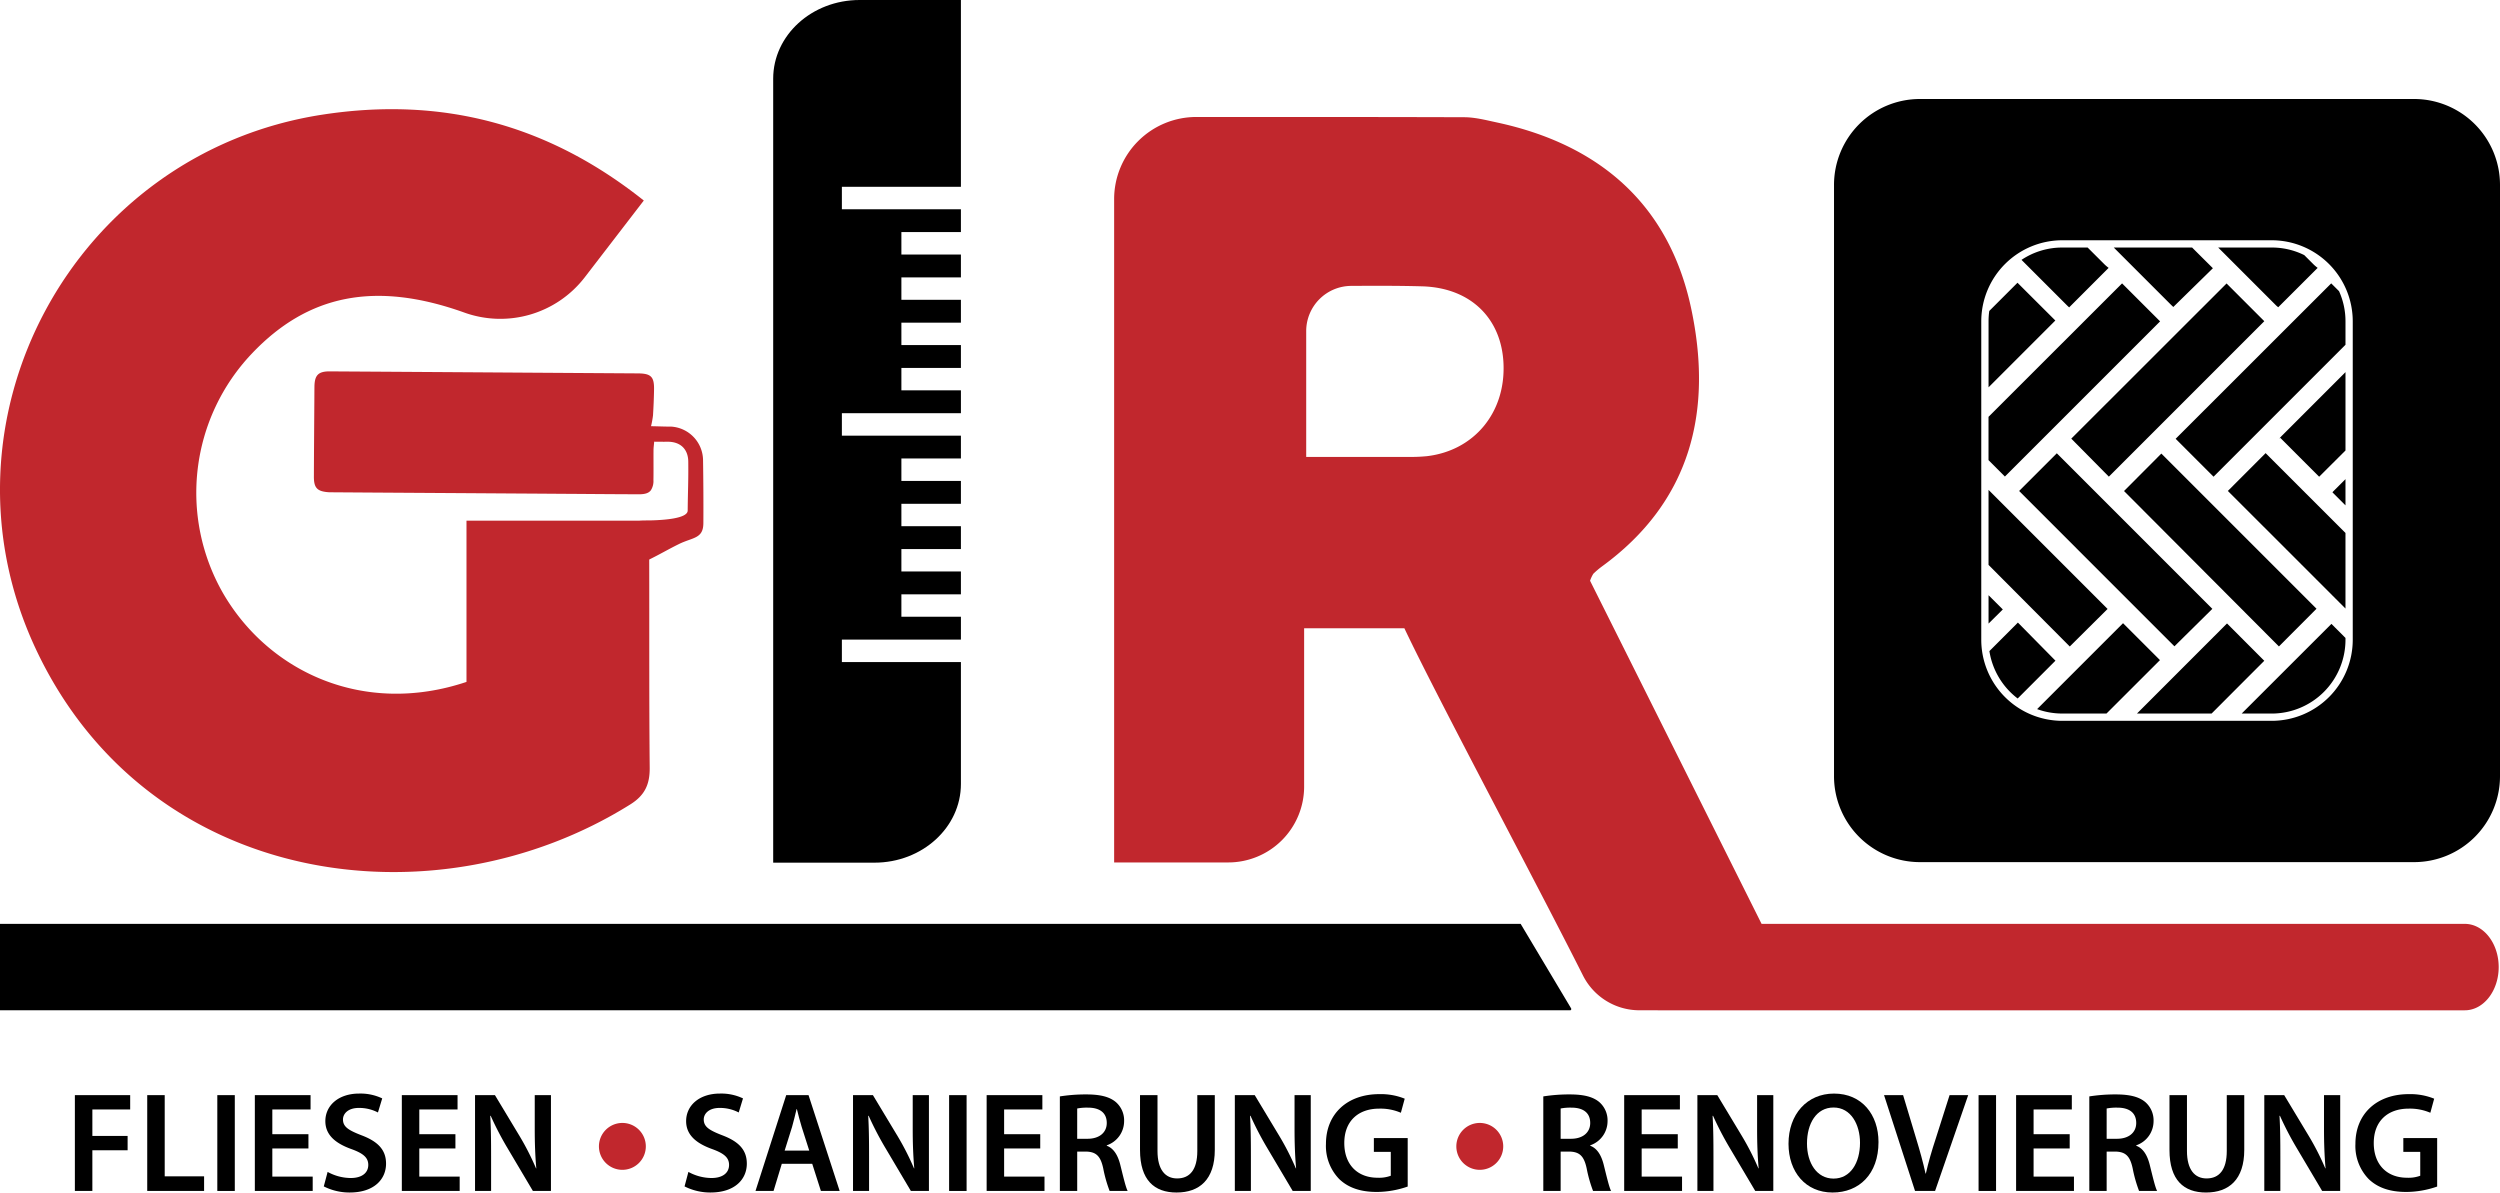
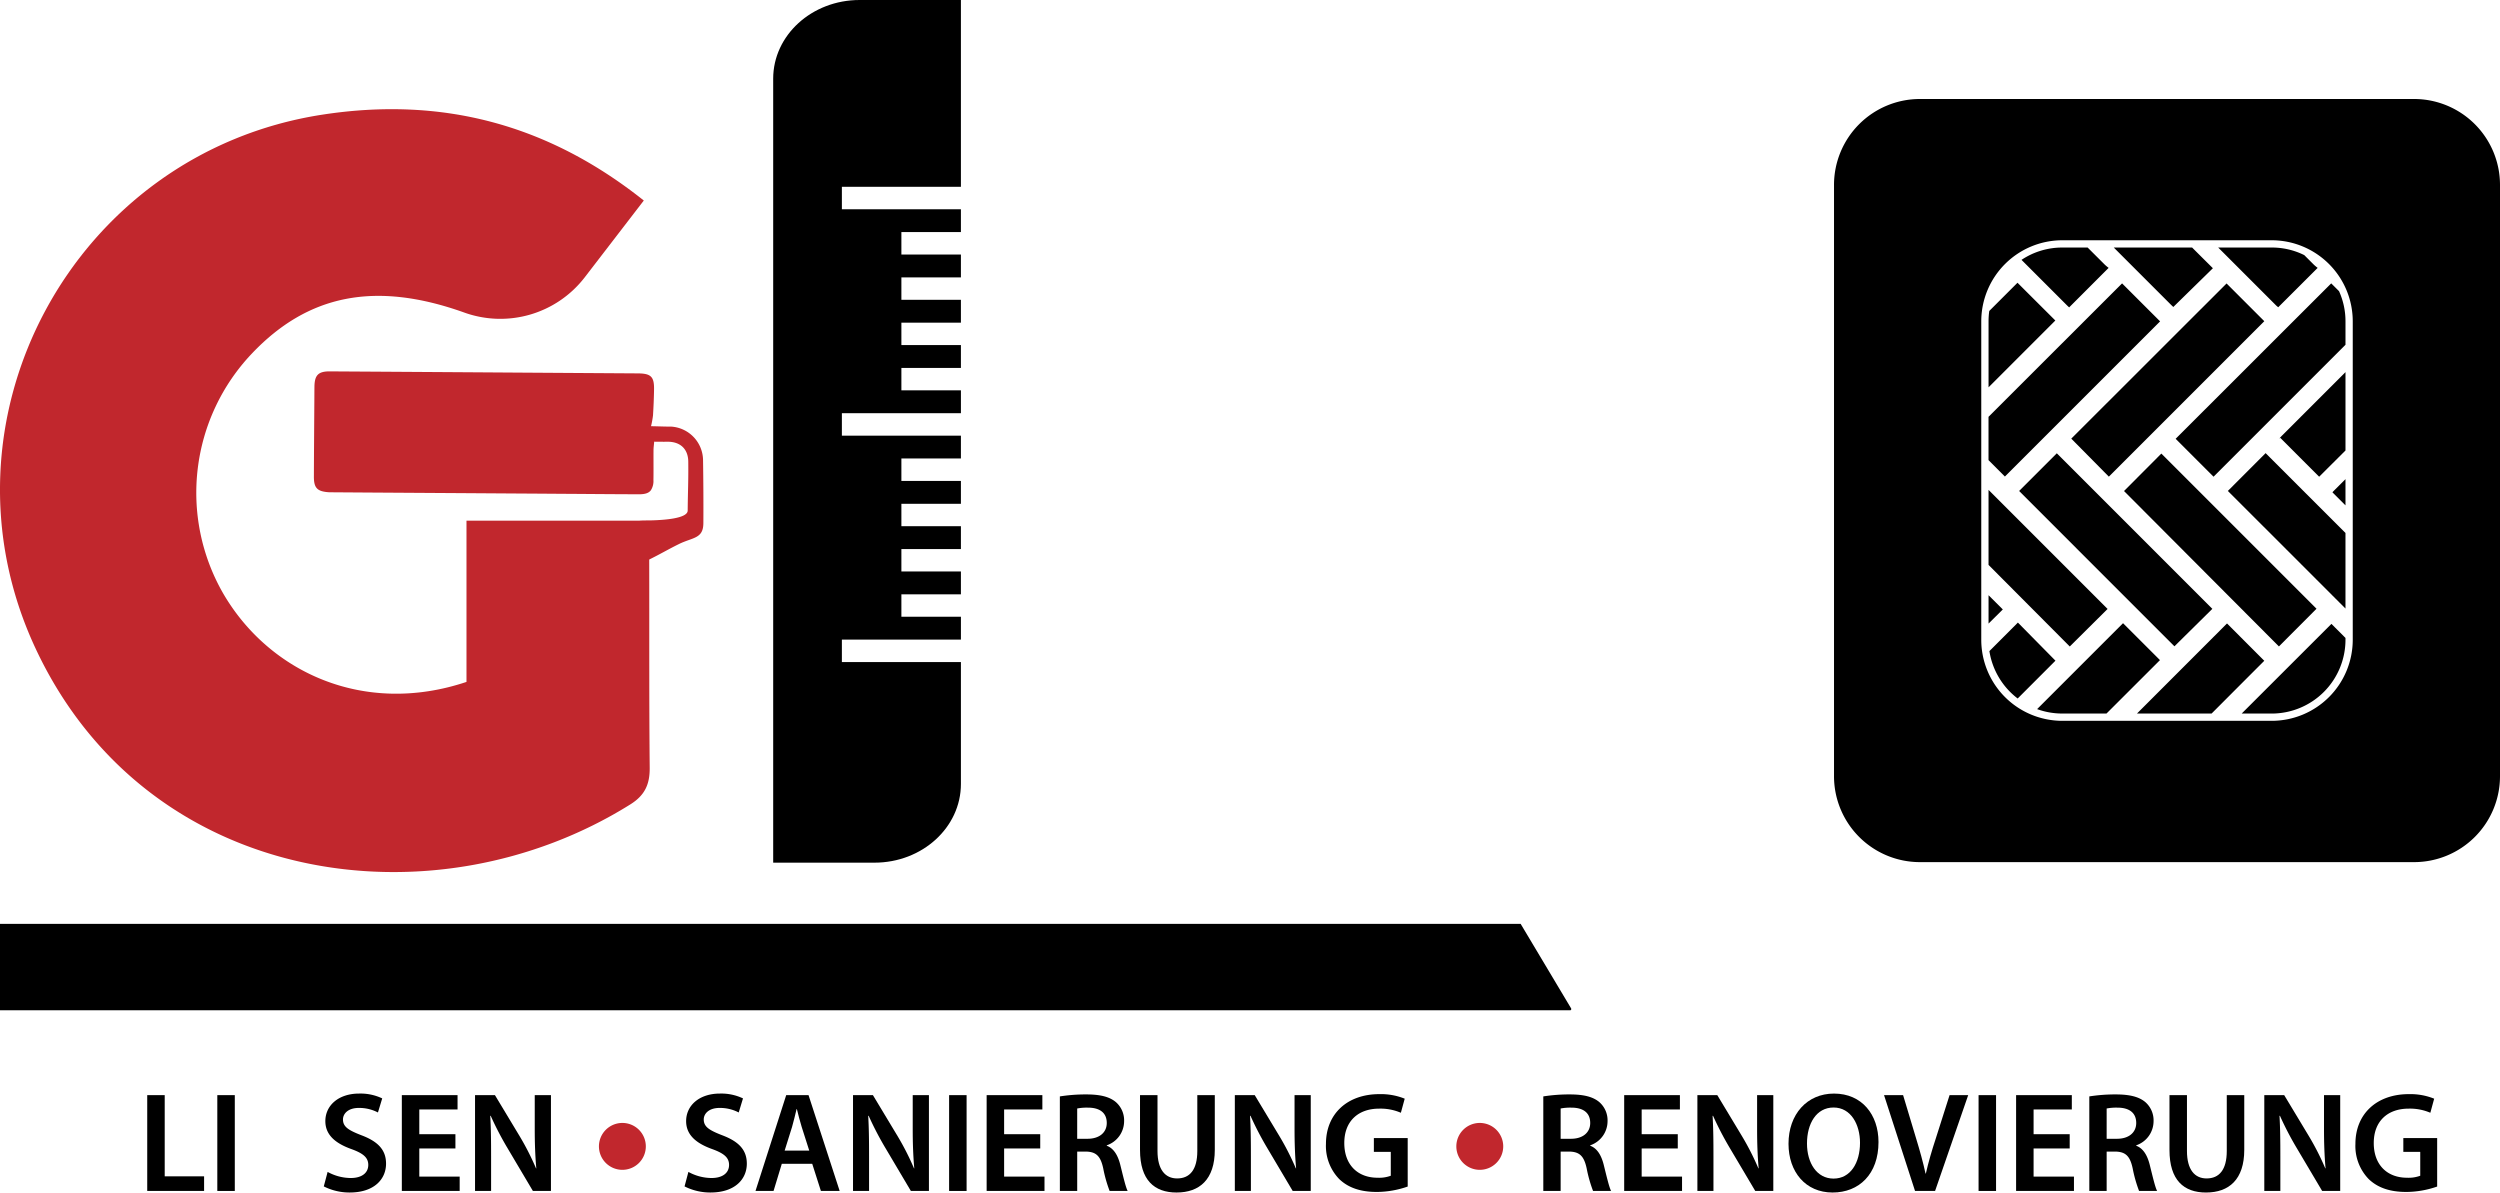
<svg xmlns="http://www.w3.org/2000/svg" width="753.713" height="359.526" viewBox="0 0 753.713 359.526">
  <defs>
    <clipPath id="a">
      <rect width="753.713" height="359.526" fill="none" />
    </clipPath>
  </defs>
  <g clip-path="url(#a)">
    <path d="M212.051,169.925c-.037,4.675-3.222,4.2-7.4,6.261-3.1,1.527-5.428,2.915-8.533,4.456-.131.066-.256.131-.387.2.051,20.937-.051,41.874.146,62.811.044,5.011-1.527,8.306-5.822,10.994-59.019,36.95-145.5,25.116-179.264-46.863C-21.512,138.922,22.027,58.228,97.264,46.7c35.8-5.486,67.727,2.739,96.831,25.9-6.136,7.977-12.054,15.677-17.861,23.223a32.13,32.13,0,0,1-36.344,10.52c-26.81-9.555-47.061-5.4-63.958,12.4a60.912,60.912,0,0,0-8.693,72.234c13.778,23.771,42.436,37.133,73.4,26.752V169.107h52.189c.826-.073,3.083-.066,3.4-.073,4-.1,11.06-.584,11.1-2.944.058-6.217.234-8.576.175-14.786-.044-3.879-2.5-6.056-6.363-5.983-1.213.022-2.44,0-3.916-.015-.066.942-.2,1.775-.2,2.615-.022,2.981.029,5.954-.022,8.949a5.141,5.141,0,0,1-.782,3.09c-.65.855-1.775,1.2-3.543,1.2-7.634-.015-15.261-.095-22.895-.139q-7.462-.055-14.917-.1-16.251-.11-32.465-.212-11.024-.066-22.025-.146c-.438-.015-.884.015-1.322-.022-3.433-.241-4.442-1.293-4.42-4.77.022-6.933.08-13.865.124-20.8.022-2.1.022-4.215.044-6.312.058-3.441,1.191-4.566,4.632-4.551q29.751.186,59.494.387,16.711.11,33.429.219c3.9.037,4.887,1,4.829,4.829-.037,2.623-.153,5.245-.314,7.868a30.218,30.218,0,0,1-.592,3.222c2.783.058,4.42.139,6.063.124a10.254,10.254,0,0,1,9.614,9.972q.153,9.61.1,19.2" transform="translate(0 -12.143)" fill="#c1272d" />
-     <path d="M30.9,451.958H47.574v4.329h-11.4v7.972H46.8v4.329H36.172v12.258H30.9Z" transform="translate(-8.327 -121.791)" />
    <path d="M60.761,451.958h5.271v24.473H77.905v4.415H60.761Z" transform="translate(-16.374 -121.791)" />
    <rect width="5.271" height="28.888" transform="translate(65.517 330.167)" />
-     <path d="M121.33,468.031H110.443v8.486h12.172v4.329H105.171V451.958h16.8v4.329H110.443v7.458H121.33Z" transform="translate(-28.341 -121.791)" />
    <path d="M134.781,474.928a14.6,14.6,0,0,0,6.986,1.842c3.386,0,5.271-1.585,5.271-3.943,0-2.186-1.457-3.472-5.143-4.8-4.757-1.715-7.8-4.244-7.8-8.4,0-4.715,3.943-8.316,10.2-8.316a15.256,15.256,0,0,1,6.944,1.457l-1.286,4.244a12.225,12.225,0,0,0-5.743-1.372c-3.343,0-4.8,1.8-4.8,3.472,0,2.228,1.672,3.257,5.529,4.756,5.014,1.886,7.457,4.415,7.457,8.573,0,4.629-3.515,8.7-10.972,8.7a17.123,17.123,0,0,1-7.8-1.843Z" transform="translate(-36.008 -121.617)" />
    <path d="M181.99,468.031H171.1v8.486h12.172v4.329H165.832V451.958h16.8v4.329H171.1v7.458H181.99Z" transform="translate(-44.687 -121.791)" />
    <path d="M196.045,480.846V451.958h6l7.457,12.387a79.528,79.528,0,0,1,4.93,9.687h.085c-.343-3.857-.471-7.587-.471-12V451.958h4.886v28.888h-5.443l-7.543-12.729a95.422,95.422,0,0,1-5.186-9.943l-.129.042c.214,3.729.257,7.543.257,12.3v10.33Z" transform="translate(-52.829 -121.791)" />
    <path d="M283.672,474.928a14.6,14.6,0,0,0,6.987,1.842c3.386,0,5.272-1.585,5.272-3.943,0-2.186-1.457-3.472-5.144-4.8-4.757-1.715-7.8-4.244-7.8-8.4,0-4.715,3.943-8.316,10.2-8.316a15.258,15.258,0,0,1,6.943,1.457l-1.286,4.244a12.227,12.227,0,0,0-5.743-1.372c-3.343,0-4.8,1.8-4.8,3.472,0,2.228,1.671,3.257,5.529,4.756,5.014,1.886,7.457,4.415,7.457,8.573,0,4.629-3.515,8.7-10.973,8.7a17.128,17.128,0,0,1-7.8-1.843Z" transform="translate(-76.13 -121.617)" />
    <path d="M319.72,472.659l-2.486,8.186h-5.443l9.258-28.888h6.729l9.387,28.888h-5.657l-2.615-8.186Zm8.272-3.986-2.271-7.115c-.557-1.758-1.029-3.729-1.457-5.4h-.086c-.429,1.671-.857,3.686-1.371,5.4l-2.228,7.115Z" transform="translate(-84.019 -121.79)" />
    <path d="M352.035,480.846V451.958h6l7.458,12.387a79.416,79.416,0,0,1,4.929,9.687h.085c-.343-3.857-.471-7.587-.471-12V451.958h4.886v28.888h-5.443l-7.543-12.729a95.42,95.42,0,0,1-5.187-9.943l-.129.042c.214,3.729.257,7.543.257,12.3v10.33Z" transform="translate(-94.864 -121.791)" />
    <rect width="5.271" height="28.888" transform="translate(286.142 330.167)" />
    <path d="M423.34,468.031H412.453v8.486h12.172v4.329H407.182V451.958h16.8v4.329H412.453v7.458H423.34Z" transform="translate(-109.725 -121.791)" />
    <path d="M437.395,452.264a49.972,49.972,0,0,1,7.972-.6c4.157,0,6.986.686,8.915,2.314a7.311,7.311,0,0,1,2.486,5.786,7.7,7.7,0,0,1-5.229,7.243v.129c2.058.772,3.3,2.785,4.03,5.572.9,3.6,1.671,6.944,2.271,8.058H452.4a40.879,40.879,0,0,1-1.929-6.814c-.814-3.772-2.186-4.972-5.185-5.058h-2.658v11.873h-5.228Zm5.228,12.772h3.129c3.557,0,5.786-1.885,5.786-4.757,0-3.172-2.229-4.629-5.657-4.629a15.1,15.1,0,0,0-3.257.258Z" transform="translate(-117.866 -121.712)" />
    <path d="M475.752,451.958V468.8c0,5.657,2.357,8.272,5.915,8.272,3.814,0,6.086-2.615,6.086-8.272V451.958h5.272v16.5c0,8.915-4.587,12.858-11.53,12.858-6.686,0-11.016-3.729-11.016-12.815V451.958Z" transform="translate(-126.782 -121.791)" />
    <path d="M509.611,480.846V451.958h6l7.458,12.387A79.438,79.438,0,0,1,528,474.032h.085c-.343-3.857-.471-7.587-.471-12V451.958H532.5v28.888h-5.443l-7.543-12.729a95.426,95.426,0,0,1-5.187-9.943l-.129.042c.214,3.729.257,7.543.257,12.3v10.33Z" transform="translate(-137.327 -121.791)" />
    <path d="M571.86,479.406a28.629,28.629,0,0,1-9.3,1.628c-4.886,0-8.573-1.243-11.316-3.857a14.313,14.313,0,0,1-4.028-10.63c0-9.129,6.515-15,16.072-15a19.169,19.169,0,0,1,7.672,1.371l-1.157,4.244a15.558,15.558,0,0,0-6.558-1.243c-6.171,0-10.5,3.642-10.5,10.372,0,6.557,4.029,10.458,10.029,10.458a10.1,10.1,0,0,0,3.986-.6v-7.2h-5.1v-4.158h10.2Z" transform="translate(-147.46 -121.68)" />
    <path d="M636.913,452.264a49.971,49.971,0,0,1,7.971-.6c4.157,0,6.986.686,8.915,2.314a7.311,7.311,0,0,1,2.486,5.786,7.7,7.7,0,0,1-5.229,7.243v.129c2.058.772,3.3,2.785,4.03,5.572.9,3.6,1.672,6.944,2.271,8.058h-5.443a40.86,40.86,0,0,1-1.929-6.814c-.814-3.772-2.186-4.972-5.185-5.058h-2.658v11.873h-5.228Zm5.228,12.772h3.129c3.557,0,5.786-1.885,5.786-4.757,0-3.172-2.229-4.629-5.657-4.629a15.1,15.1,0,0,0-3.257.258Z" transform="translate(-171.631 -121.712)" />
    <path d="M686.451,468.031H675.565v8.486h12.172v4.329H670.293V451.958h16.8v4.329H675.565v7.458h10.886Z" transform="translate(-180.626 -121.791)" />
    <path d="M700.506,480.846V451.958h6l7.458,12.387a79.411,79.411,0,0,1,4.929,9.687h.086c-.343-3.857-.471-7.587-.471-12V451.958h4.886v28.888h-5.443l-7.543-12.729a95.426,95.426,0,0,1-5.187-9.943l-.129.042c.214,3.729.257,7.543.257,12.3v10.33Z" transform="translate(-188.768 -121.791)" />
    <path d="M765.24,465.928c0,9.687-5.871,15.215-13.844,15.215-8.144,0-13.287-6.215-13.287-14.7,0-8.872,5.572-15.13,13.715-15.13,8.443,0,13.415,6.386,13.415,14.616m-21.559.429c0,5.872,2.957,10.586,8.015,10.586,5.1,0,7.971-4.757,7.971-10.8,0-5.443-2.7-10.63-7.971-10.63-5.23,0-8.015,4.887-8.015,10.844" transform="translate(-198.901 -121.617)" />
    <path d="M786.878,480.846l-9.343-28.888h5.743l3.943,13.115c1.114,3.643,2.057,7.029,2.829,10.544h.086c.771-3.429,1.8-6.943,2.957-10.458l4.2-13.2h5.614l-9.986,28.888Z" transform="translate(-209.525 -121.791)" />
    <rect width="5.271" height="28.888" transform="translate(596.51 330.167)" />
    <path d="M848.194,468.031H837.308v8.486H849.48v4.329H832.036V451.958h16.8v4.329H837.308v7.458h10.886Z" transform="translate(-224.212 -121.791)" />
    <path d="M862.249,452.264a49.971,49.971,0,0,1,7.971-.6c4.157,0,6.986.686,8.915,2.314a7.311,7.311,0,0,1,2.486,5.786,7.7,7.7,0,0,1-5.229,7.243v.129c2.058.772,3.3,2.785,4.03,5.572.9,3.6,1.671,6.944,2.271,8.058H877.25a40.866,40.866,0,0,1-1.929-6.814c-.814-3.772-2.186-4.972-5.185-5.058h-2.658v11.873h-5.228Zm5.228,12.772h3.129c3.557,0,5.786-1.885,5.786-4.757,0-3.172-2.229-4.629-5.657-4.629a15.1,15.1,0,0,0-3.257.258Z" transform="translate(-232.353 -121.712)" />
    <path d="M900.607,451.958V468.8c0,5.657,2.357,8.272,5.915,8.272,3.814,0,6.086-2.615,6.086-8.272V451.958h5.272v16.5c0,8.915-4.587,12.858-11.53,12.858-6.687,0-11.016-3.729-11.016-12.815V451.958Z" transform="translate(-241.269 -121.791)" />
    <path d="M934.466,480.846V451.958h6l7.458,12.387a79.412,79.412,0,0,1,4.929,9.687h.085c-.343-3.857-.471-7.587-.471-12V451.958h4.886v28.888H951.91l-7.543-12.729a95.438,95.438,0,0,1-5.187-9.943l-.129.042c.214,3.729.257,7.543.257,12.3v10.33Z" transform="translate(-251.814 -121.791)" />
    <path d="M996.715,479.406a28.628,28.628,0,0,1-9.3,1.628c-4.886,0-8.573-1.243-11.316-3.857a14.313,14.313,0,0,1-4.028-10.63c0-9.129,6.515-15,16.072-15a19.168,19.168,0,0,1,7.672,1.371l-1.157,4.244a15.558,15.558,0,0,0-6.558-1.243c-6.171,0-10.5,3.642-10.5,10.372,0,6.557,4.029,10.458,10.029,10.458a10.1,10.1,0,0,0,3.986-.6v-7.2h-5.1v-4.158h10.2Z" transform="translate(-261.947 -121.68)" />
    <path d="M261.315,470.5a7.068,7.068,0,1,1-7.069-7.069,7.068,7.068,0,0,1,7.069,7.069" transform="translate(-66.608 -124.881)" fill="#c1272d" />
    <path d="M615.16,470.5a7.068,7.068,0,1,1-7.069-7.069,7.068,7.068,0,0,1,7.069,7.069" transform="translate(-161.96 -124.881)" fill="#c1272d" />
    <path d="M458.454,381.275l15.225,25.5c.107.248-.034.551-.256.551H0V381.275Z" transform="translate(0 -102.744)" />
-     <path d="M867,291.538H654.991c-17.153-34.32-41.143-82.345-51.707-103.443a10.389,10.389,0,0,1,.979-2.1,25.846,25.846,0,0,1,2.506-2.14c27.241-19.79,33.59-47.382,26.913-78.239-6.721-31.055-27.607-49.048-58.449-55.681-3.265-.7-6.589-1.578-9.891-1.585-26.8-.088-53.613-.08-80.767-.073A24.769,24.769,0,0,0,459.8,73.037V273.019h34.4a22.876,22.876,0,0,0,22.88-22.873V202.414H547.3c9.862,20.849,39.375,75.924,53.84,104.677a19.053,19.053,0,0,0,17.014,10.5h5.516l.007.007H867c5.64,0,10.22-5.837,10.22-13.033s-4.58-13.025-10.22-13.025m-312.936-141a48.582,48.582,0,0,1-5.559.219c-9.994.022-19.987.015-30.8.015V112.822A13.636,13.636,0,0,1,531.255,99.2c7.225-.044,14.311-.066,21.39.132,14.581.409,24,9.621,24.546,23.421.592,14.705-8.876,26.116-23.121,27.789" transform="translate(-123.904 -13.007)" fill="#c1272d" />
    <path d="M931.763,40.855H782.8A25.911,25.911,0,0,0,756.89,66.767V245.015A25.911,25.911,0,0,0,782.8,270.927H931.763a25.911,25.911,0,0,0,25.912-25.912V66.767a25.911,25.911,0,0,0-25.912-25.912M913.281,203.908a24.449,24.449,0,0,1-24.429,24.421H825.713a24.449,24.449,0,0,1-24.429-24.421V107.866a24.454,24.454,0,0,1,24.429-24.422h63.139a24.454,24.454,0,0,1,24.429,24.422Zm-33.487,22.23h9.059a22.261,22.261,0,0,0,22.237-22.23v-.57l-4.237-4.237-27.059,27.037m-4.164-67.113q17.7,17.686,35.46,35.452V171.692q-12.065-12.054-24.078-24.071l-11.382,11.4m31.778.665,3.682,3.682v-7.9c-1.308,1.308-2.615,2.615-3.937,3.93.029.037.139.168.256.285M891.1,143.246l.351-.219q5.841,5.852,11.7,11.71c2.608-2.593,5.267-5.245,7.941-7.912V123.2l-19.016,19.016c-.336.329-.643.687-.972,1.03m-19.79,11.484,39.777-39.777v-7.086a22.019,22.019,0,0,0-1.943-9.073c-.789-.789-1.578-1.578-2.36-2.352C891.212,112,875.506,127.7,859.887,143.3c3.777,3.784,7.649,7.649,11.425,11.425m19.505-51.086C894.8,99.67,898.671,95.8,902.7,91.773a14.012,14.012,0,0,1-1.118-.935c-.979-.972-1.943-1.943-2.915-2.915a22,22,0,0,0-9.811-2.287H872.715q8.744,8.744,17.482,17.481a8.047,8.047,0,0,0,.621.526M875.374,198.97q-13.533,13.544-27.154,27.168h22.5q7.988-8.01,15.889-15.911L875.374,198.97m-16.188-95.414c3.989-3.908,7.926-7.758,11.93-11.681-2.067-2.053-4.164-4.135-6.268-6.239H841.229l17.182,17.182c.343.343.7.665.774.738M855.2,107.9c-3.8-3.791-7.671-7.663-11.462-11.455-13.427,13.412-26.891,26.869-40.267,40.23v13.055q2.487,2.5,4.938,4.953c15.546-15.538,31.215-31.208,46.79-46.783m-11.177,91-25.9,25.9a22.138,22.138,0,0,0,7.59,1.33h13.325q8.131-8.12,16.123-16.108c-3.7-3.7-7.539-7.532-11.133-11.126M827.78,103.68c3.938-3.938,7.839-7.846,11.9-11.908a14.023,14.023,0,0,1-1.118-.935q-2.608-2.6-5.209-5.2h-7.641a22.058,22.058,0,0,0-12.295,3.718l13.654,13.654c.27.27.548.519.709.672m11.586,90.914L803.476,158.7v22.617q12.273,12.328,24.495,24.6c3.843-3.813,7.729-7.678,11.4-11.323m-27.044,4.113q-4.285,4.3-8.591,8.6a22.258,22.258,0,0,0,8.525,14.289q5.72-5.72,11.389-11.4c-3.726-3.784-7.568-7.678-11.323-11.491M812.2,96.258l-8.5,8.5a21.8,21.8,0,0,0-.219,3.1v19.921q10.07-10.07,20.133-20.141c-3.689-3.682-7.532-7.51-11.411-11.389m-8.723,94.209v8.554q2.2-2.181,4.3-4.266-2.148-2.148-4.3-4.288" transform="translate(-203.962 -11.009)" />
    <path d="M833.279,198.432l46.828,46.829,11.429-11.292-46.889-46.9c-3.776,3.774-7.646,7.643-11.368,11.365" transform="translate(-224.547 -50.41)" />
    <path d="M934.607,233.97l-46.781-46.781-11.251,11.29,46.7,46.853,11.335-11.363" transform="translate(-236.214 -50.442)" />
    <path d="M913,128.367l-11.377-11.38-46.814,46.781,11.33,11.459L913,128.367" transform="translate(-230.35 -31.525)" />
    <path d="M375.686,56.324V0H345.15c-14.392,0-26.06,10.62-26.06,23.721v236.36h30.536c14.393,0,26.06-10.62,26.06-23.72V199.594H339.8v-6.76h35.888v-6.891H357.742v-6.76h17.944v-6.891H357.742v-6.76h17.944v-6.892H357.742v-6.76h17.944v-6.891H357.742v-6.76h17.944v-6.891H339.8v-6.76h35.888v-6.892H357.742v-6.76h17.944v-6.892H357.742v-6.76h17.944V90.386H357.742v-6.76h17.944V76.734H357.742v-6.76h17.944V63.083H339.8v-6.76Z" transform="translate(-85.986)" />
  </g>
</svg>